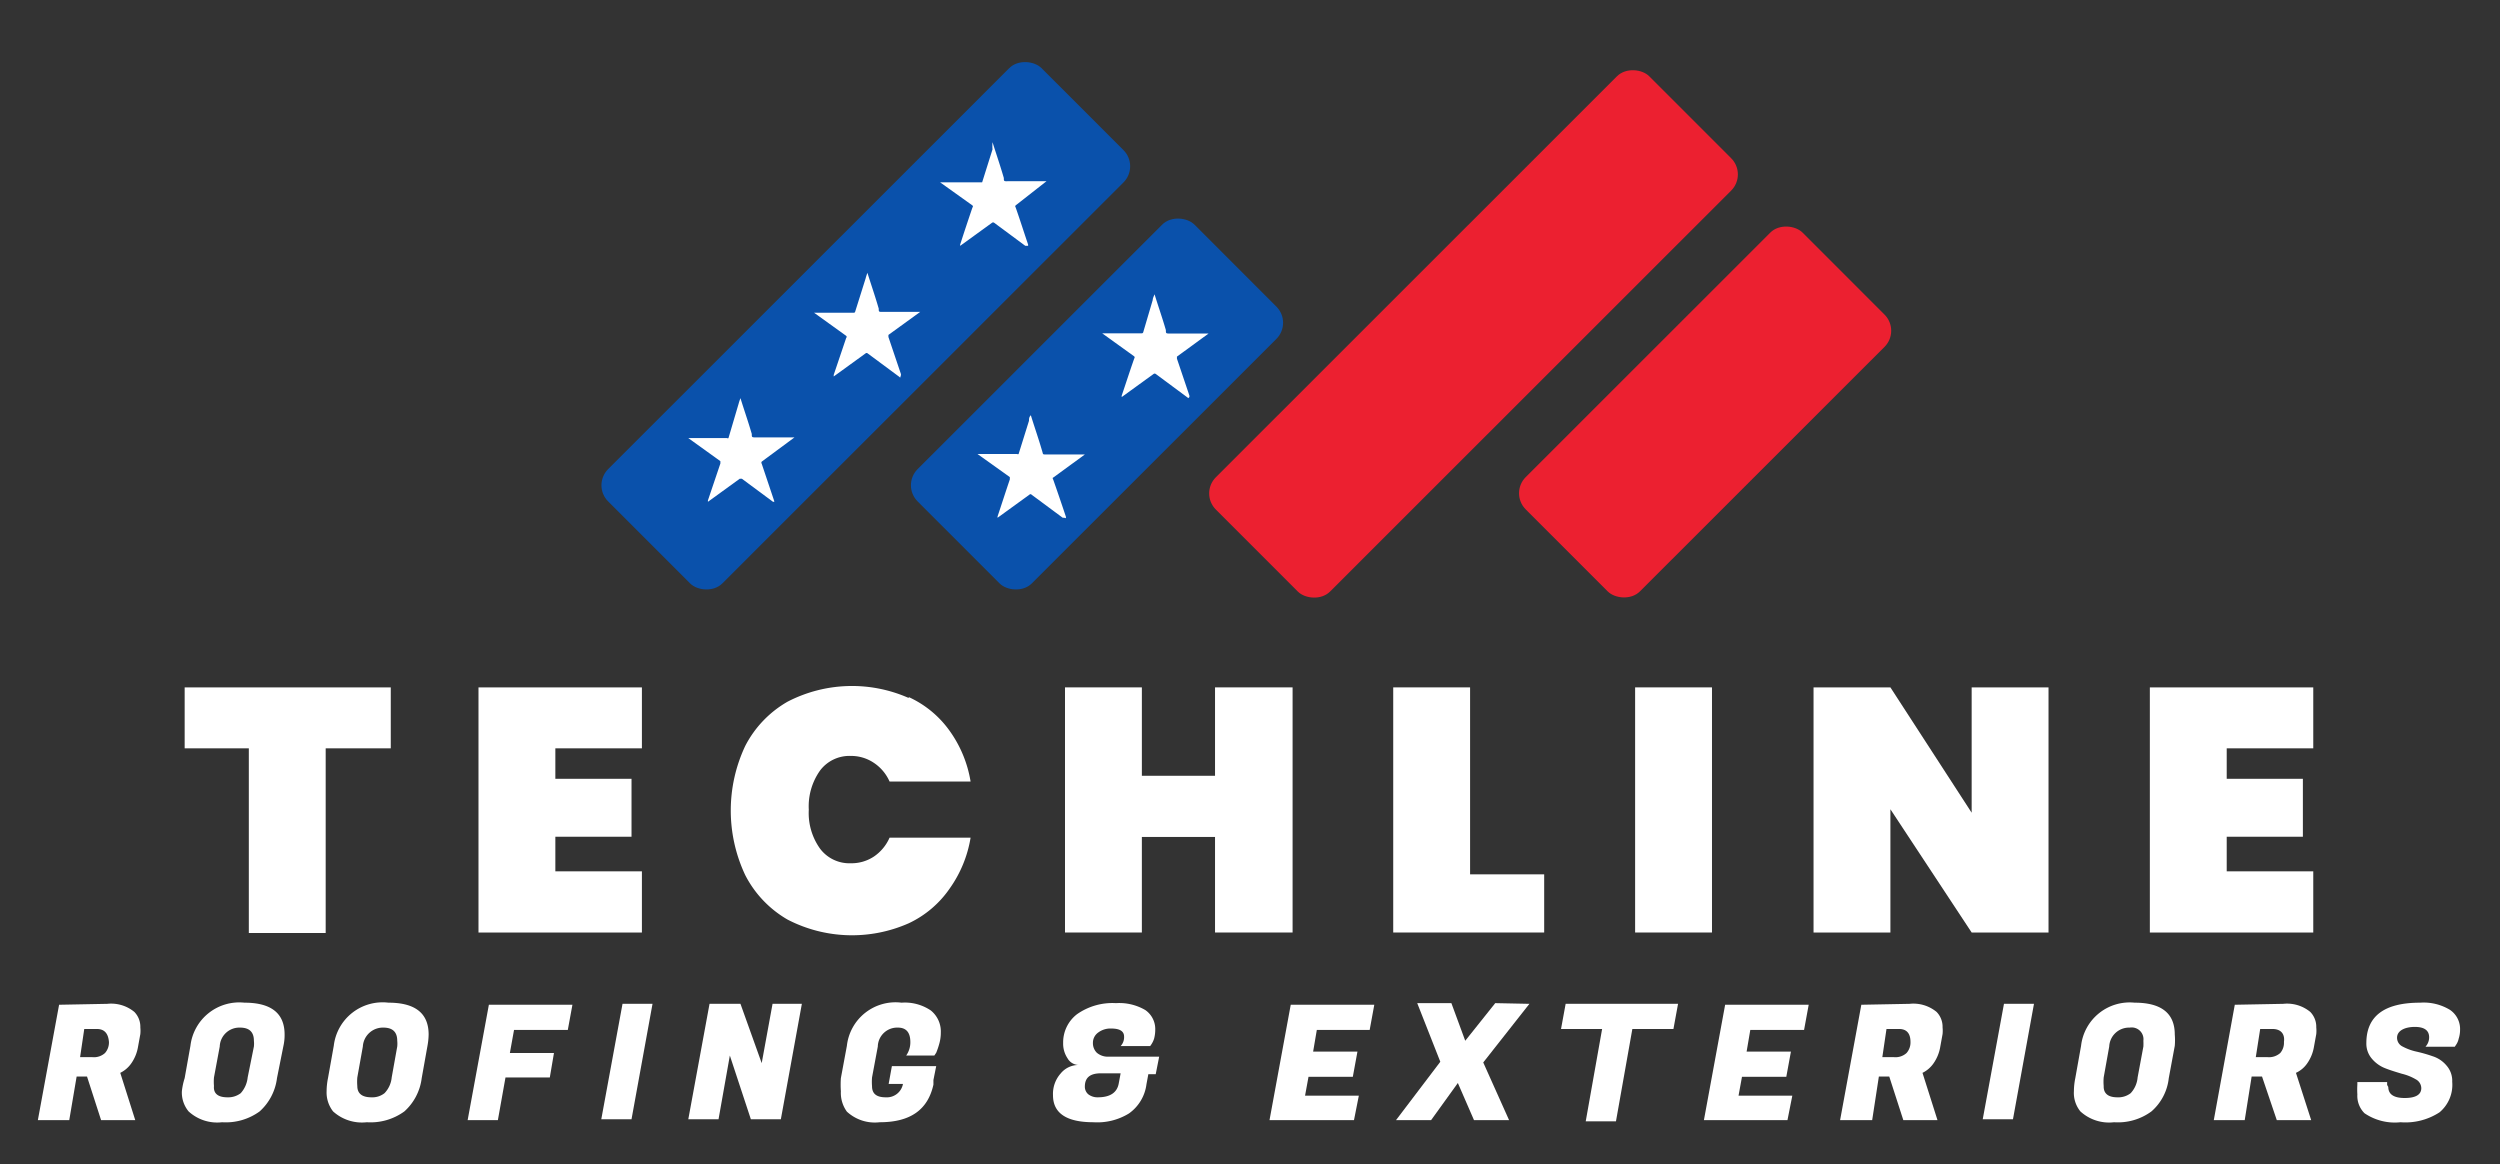
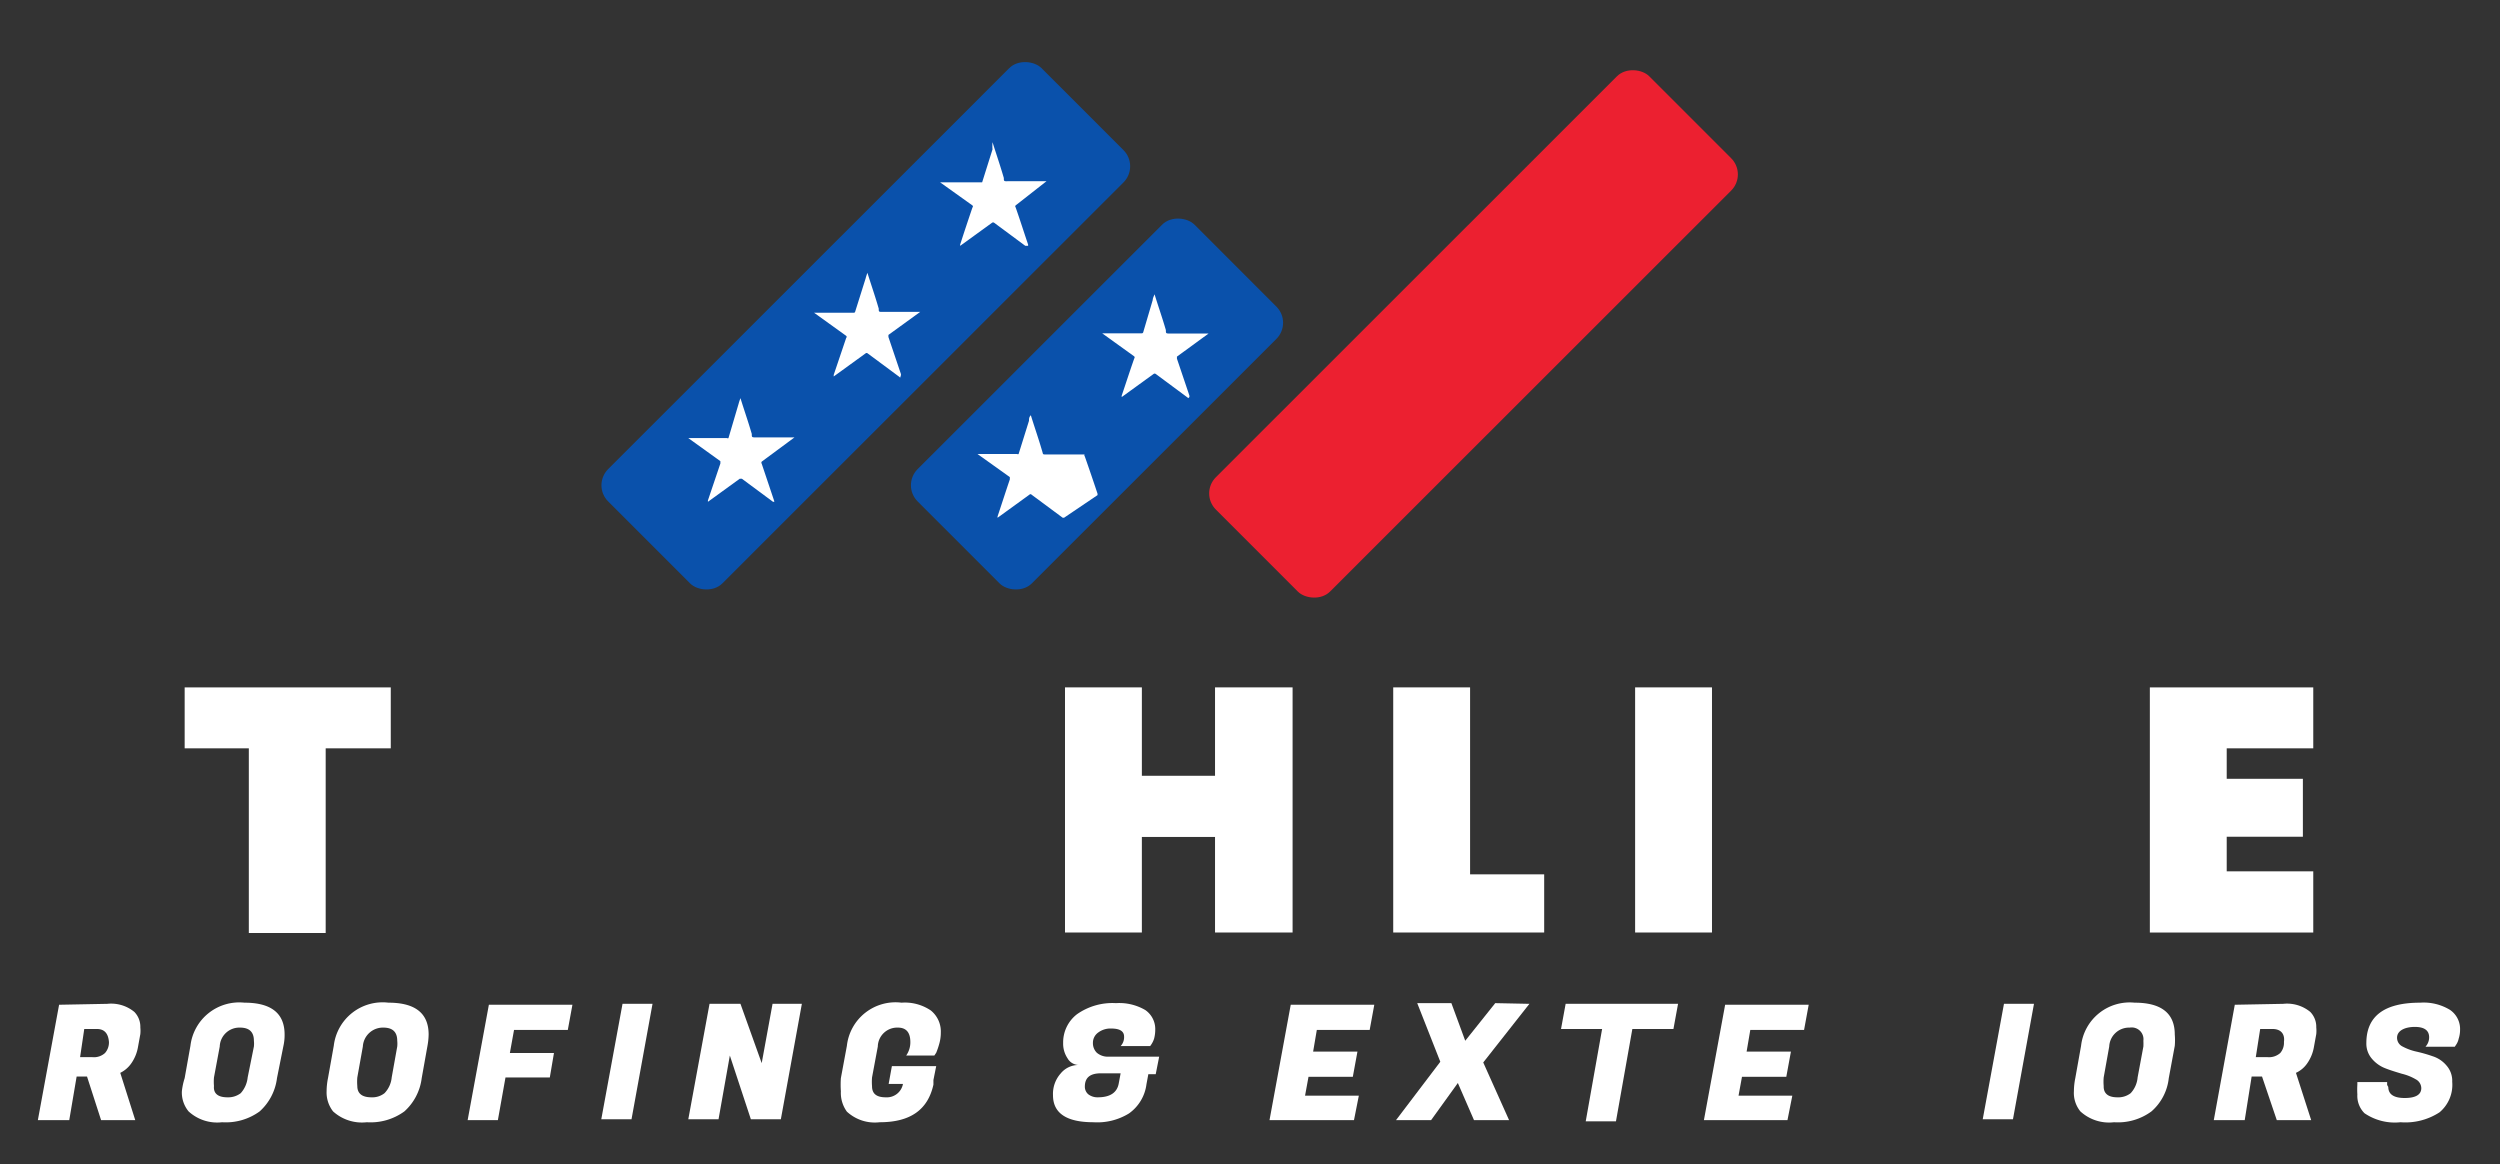
<svg xmlns="http://www.w3.org/2000/svg" id="Layer_1" data-name="Layer 1" viewBox="0 0 108.31 50.43">
  <rect x="0" y="0" width="108.31" height="50.43" fill="#333333" stroke="none" />
  <defs>
    <style>.cls-1{fill:#fff;}.cls-2{fill:none;}.cls-3{fill:#ec2030;}.cls-4{fill:#0a51ab;}</style>
  </defs>
  <path class="cls-1" d="M16.93,29.78v2.64H14.11v8H10.78v-8H8V29.78Z" />
-   <path class="cls-1" d="M24.06,32.42v1.32h3.3v2.51h-3.3v1.5h3.75V40.4H20.73V29.78h7.08v2.64Z" />
-   <path class="cls-1" d="M39.37,30.2a4.44,4.44,0,0,1,1.77,1.46,5.22,5.22,0,0,1,.91,2.2H38.54a1.88,1.88,0,0,0-.68-.81,1.76,1.76,0,0,0-1-.3,1.59,1.59,0,0,0-1.33.63,2.68,2.68,0,0,0-.49,1.7,2.65,2.65,0,0,0,.49,1.69,1.59,1.59,0,0,0,1.33.63,1.76,1.76,0,0,0,1-.29,1.91,1.91,0,0,0,.68-.82h3.51a5.26,5.26,0,0,1-.91,2.21A4.44,4.44,0,0,1,39.37,40a6.07,6.07,0,0,1-5.25-.16,4.7,4.7,0,0,1-1.83-1.92,6.56,6.56,0,0,1,0-5.61,4.68,4.68,0,0,1,1.83-1.91,6.07,6.07,0,0,1,5.25-.16Z" />
  <path class="cls-1" d="M56,29.78V40.4H52.64V36.26H49.47V40.4H46.14V29.78h3.33v3.83h3.17V29.78Z" />
  <path class="cls-1" d="M63.69,37.88H66.9V40.4H60.36V29.78h3.33Z" />
  <path class="cls-1" d="M74.17,29.78V40.4H70.84V29.78Z" />
-   <path class="cls-1" d="M88.75,40.4H85.42L81.9,35.06V40.4H78.57V29.78H81.9l3.52,5.43V29.78h3.33Z" />
  <path class="cls-1" d="M96.47,32.42v1.32h3.3v2.51h-3.3v1.5h3.75V40.4H93.14V29.78h7.08v2.64Z" />
  <path class="cls-1" d="M4.65,43.49a1.58,1.58,0,0,1,1.17.35.92.92,0,0,1,.26.67,1.5,1.5,0,0,1,0,.29l-.1.55a1.75,1.75,0,0,1-.3.73,1.25,1.25,0,0,1-.47.4l.65,2.05H4.38l-.61-1.89H3.32L3,48.53H1.64l.92-5ZM4.2,44.58H3.65L3.47,45.8H4a.71.71,0,0,0,.55-.18.69.69,0,0,0,.17-.48C4.69,44.77,4.52,44.58,4.2,44.58Z" />
  <path class="cls-1" d="M10.59,43.44q1.74,0,1.74,1.38a2.15,2.15,0,0,1-.05.49L12,46.71a2.32,2.32,0,0,1-.75,1.44,2.49,2.49,0,0,1-1.63.47,1.83,1.83,0,0,1-1.45-.47,1.28,1.28,0,0,1-.29-.88A2.89,2.89,0,0,1,8,46.71l.25-1.4A2.13,2.13,0,0,1,10.59,43.44Zm-.74,4.1a.89.89,0,0,0,.58-.18,1.2,1.2,0,0,0,.3-.68L11,45.34a1.21,1.21,0,0,0,0-.25q0-.57-.6-.57a.85.85,0,0,0-.88.82l-.25,1.34a2.22,2.22,0,0,0,0,.37C9.24,47.37,9.44,47.54,9.85,47.54Z" />
  <path class="cls-1" d="M16.83,43.44q1.74,0,1.74,1.38a2.91,2.91,0,0,1-.05.49l-.25,1.4a2.32,2.32,0,0,1-.75,1.44,2.49,2.49,0,0,1-1.63.47,1.86,1.86,0,0,1-1.46-.47,1.33,1.33,0,0,1-.28-.88,2.89,2.89,0,0,1,.06-.56l.25-1.4A2.13,2.13,0,0,1,16.83,43.44Zm-.74,4.1a.85.85,0,0,0,.57-.18,1.14,1.14,0,0,0,.31-.68l.24-1.34a1.21,1.21,0,0,0,0-.25q0-.57-.6-.57a.87.87,0,0,0-.89.82l-.24,1.34a2.22,2.22,0,0,0,0,.37C15.48,47.37,15.68,47.54,16.09,47.54Z" />
  <path class="cls-1" d="M23.82,46.68H21.9l-.33,1.85H20.26l.92-5H24.8l-.2,1.09H22.27l-.18,1H24Z" />
  <path class="cls-1" d="M28.27,43.49l-.91,5H26.05l.92-5Z" />
  <path class="cls-1" d="M34.74,43.49l-.91,5h-1.3l-.91-2.76-.49,2.76H29.82l.92-5h1.34L33,46.06l.47-2.57Z" />
  <path class="cls-1" d="M38.11,48.62a1.78,1.78,0,0,1-1.42-.46,1.38,1.38,0,0,1-.26-.88,4.13,4.13,0,0,1,0-.57l.26-1.4a2.12,2.12,0,0,1,2.37-1.87,2,2,0,0,1,1.27.34,1.17,1.17,0,0,1,.43.95,1.77,1.77,0,0,1-.07.5,3.2,3.2,0,0,1-.13.38l-.08.12H39.26a1,1,0,0,0,.18-.58q0-.63-.54-.63a.84.84,0,0,0-.87.82l-.25,1.34a2.43,2.43,0,0,0,0,.38c0,.32.19.48.59.48a.71.71,0,0,0,.75-.58H38.5l.14-.77h1.92l-.12.6,0,.2C40.2,48.08,39.44,48.62,38.11,48.62Z" />
  <path class="cls-1" d="M47.37,48.62c-1.16,0-1.75-.39-1.75-1.17a1.33,1.33,0,0,1,.33-.94,1,1,0,0,1,.81-.37v0a.57.57,0,0,1-.51-.29,1.14,1.14,0,0,1-.19-.66,1.54,1.54,0,0,1,.6-1.25,2.67,2.67,0,0,1,1.69-.48,2.23,2.23,0,0,1,1.27.3,1,1,0,0,1,.43.84A1.52,1.52,0,0,1,50,45a1,1,0,0,1-.12.25l-.05.07H48.55a.56.56,0,0,0,.15-.41c0-.23-.18-.35-.56-.35a.88.88,0,0,0-.57.18.54.54,0,0,0-.22.44.58.58,0,0,0,.17.43.73.73,0,0,0,.48.17h2.22l-.15.76h-.32l-.08.43a1.83,1.83,0,0,1-.76,1.27A2.62,2.62,0,0,1,47.37,48.62ZM47,47.08a.43.43,0,0,0,.15.33.65.65,0,0,0,.41.13c.53,0,.84-.2.91-.61l.08-.43H47.7C47.22,46.5,47,46.69,47,47.08Z" />
  <path class="cls-1" d="M58.66,48.53H55l.92-5h3.62l-.2,1.09H57.05l-.16.94h1.92l-.2,1.09H56.69l-.15.82h2.33Z" />
  <path class="cls-1" d="M66.26,43.49l-2,2.54,1.12,2.5H63.86l-.7-1.61L62,48.53H60.48L62.4,46l-1-2.54h1.48l.6,1.63,1.3-1.63Z" />
  <path class="cls-1" d="M72.5,44.58H70.72l-.71,4H68.7l.71-4H67.63l.2-1.09H72.7Z" />
  <path class="cls-1" d="M77.44,48.53H73.82l.92-5h3.62l-.2,1.09H75.83l-.16.94h1.92l-.2,1.09H75.47l-.15.82h2.33Z" />
-   <path class="cls-1" d="M82.73,43.49a1.58,1.58,0,0,1,1.17.35.92.92,0,0,1,.26.67,1.5,1.5,0,0,1,0,.29l-.1.55a1.75,1.75,0,0,1-.3.73,1.25,1.25,0,0,1-.47.4l.65,2.05H82.46l-.61-1.89H81.4l-.29,1.89H79.72l.92-5Zm-.45,1.09h-.55l-.18,1.22h.5a.71.71,0,0,0,.55-.18.69.69,0,0,0,.17-.48C82.77,44.77,82.6,44.58,82.28,44.58Z" />
  <path class="cls-1" d="M88.12,43.49l-.91,5H85.9l.92-5Z" />
  <path class="cls-1" d="M92.48,43.44q1.74,0,1.74,1.38a2.91,2.91,0,0,1,0,.49l-.26,1.4a2.23,2.23,0,0,1-.75,1.44,2.45,2.45,0,0,1-1.62.47,1.84,1.84,0,0,1-1.46-.47,1.27,1.27,0,0,1-.28-.88,2.89,2.89,0,0,1,.06-.56l.25-1.4A2.12,2.12,0,0,1,92.48,43.44Zm-.75,4.1a.87.87,0,0,0,.58-.18,1.14,1.14,0,0,0,.3-.68l.25-1.34a2.5,2.5,0,0,0,0-.25.51.51,0,0,0-.59-.57.86.86,0,0,0-.89.82l-.24,1.34a2.22,2.22,0,0,0,0,.37C91.13,47.37,91.33,47.54,91.73,47.54Z" />
  <path class="cls-1" d="M98.92,43.49a1.58,1.58,0,0,1,1.17.35.92.92,0,0,1,.26.67,1.5,1.5,0,0,1,0,.29l-.1.55a1.75,1.75,0,0,1-.3.73,1.2,1.2,0,0,1-.48.4l.66,2.05H98.64L98,46.64h-.45l-.3,1.89H95.91l.91-5Zm-.46,1.09h-.54l-.19,1.22h.51a.73.73,0,0,0,.55-.18.68.68,0,0,0,.16-.48C99,44.77,98.79,44.58,98.46,44.58Z" />
  <path class="cls-1" d="M103.47,47.09c0,.32.24.48.71.48s.72-.14.72-.43a.44.44,0,0,0-.24-.38,2.21,2.21,0,0,0-.6-.24c-.23-.07-.47-.14-.7-.23a1.43,1.43,0,0,1-.59-.41,1,1,0,0,1-.25-.69c0-1.17.78-1.75,2.33-1.75a2.19,2.19,0,0,1,1.29.31,1,1,0,0,1,.44.86,1.23,1.23,0,0,1-.06.39.72.72,0,0,1-.11.26l-.06.09h-1.27a.6.6,0,0,0,.16-.41c0-.3-.21-.45-.62-.45s-.77.15-.77.47a.42.42,0,0,0,.24.38,2.34,2.34,0,0,0,.6.22,6.13,6.13,0,0,1,.7.2,1.3,1.3,0,0,1,.6.4,1,1,0,0,1,.25.71,1.55,1.55,0,0,1-.55,1.32,2.71,2.71,0,0,1-1.69.43,2.33,2.33,0,0,1-1.56-.39,1.06,1.06,0,0,1-.31-.81,3.62,3.62,0,0,1,0-.43l0-.11h1.29V47A.62.62,0,0,0,103.47,47.09Z" />
  <line class="cls-2" x1="27.07" y1="23.3" x2="26.94" y2="23.17" />
  <line class="cls-2" x1="54" y1="23.42" x2="53.87" y2="23.29" />
  <rect class="cls-3" x="50.56" y="10.96" width="26.55" height="7" rx="0.99" transform="translate(8.47 49.37) rotate(-44.99)" />
-   <rect class="cls-3" x="65.39" y="14.35" width="16.96" height="7" rx="0.99" transform="translate(9.01 57.45) rotate(-44.99)" />
  <rect class="cls-4" x="24.23" y="10.61" width="26.55" height="7" rx="0.99" transform="translate(1.01 30.65) rotate(-44.99)" />
  <rect class="cls-4" x="39.05" y="14" width="16.96" height="7" rx="0.99" transform="translate(1.54 38.73) rotate(-44.99)" />
  <path class="cls-1" d="M33.55,21.74l-.06,0-1.35-1s-.06,0-.09,0l-1.38,1,0,0s0,0,0-.06l.54-1.6s0-.07,0-.1l-1.39-1s0,0,0,0,0,0,0,0H31.5a.05.05,0,0,0,.06,0L32,17.49a2.25,2.25,0,0,1,.08-.24s0,0,0,0c.16.52.33,1,.49,1.55,0,.15,0,.15.2.15h1.6s.05,0,.05,0,0,0,0,0L33,20a.08.08,0,0,0,0,.09l.54,1.61a.14.14,0,0,1,0,.06Z" />
  <path class="cls-1" d="M39,16.36l-.06-.05-1.35-1a.07.07,0,0,0-.09,0l-1.38,1,0,0s0-.05,0-.07l.54-1.6a.06.06,0,0,0,0-.09l-1.39-1s0,0,0,0,0,0,0,0h1.72a.06.06,0,0,0,.06-.05l.45-1.43a2.41,2.41,0,0,1,.08-.25s0,0,0,0c.16.51.33,1,.49,1.55,0,.14,0,.15.2.14h1.6s0,0,0,0,0,0,0,0l-1.38,1s0,0,0,.09l.54,1.6a.14.14,0,0,1,0,.06Z" />
  <path class="cls-1" d="M51.48,17.25l-.06-.05-1.35-1a.08.08,0,0,0-.09,0l-1.38,1,0,0a.14.14,0,0,1,0-.07c.18-.53.35-1.06.54-1.6a.07.07,0,0,0,0-.09l-1.39-1s0,0,0,0,0,0,0,0h1.72a.06.06,0,0,0,.06-.05L49.94,13c0-.08.05-.17.08-.25s0,0,0,0c.16.52.33,1,.49,1.55,0,.15,0,.15.2.15.37,0,.75,0,1.12,0h.48s.05,0,.05,0,0,0,0,0l-1.37,1s0,0,0,.09l.54,1.6s0,0,0,.06Z" />
-   <path class="cls-1" d="M46.1,22.43l-.06,0-1.35-1a.06.06,0,0,0-.09,0l-1.38,1,0,0a.14.14,0,0,1,0-.06c.18-.54.35-1.07.53-1.6,0-.05,0-.07,0-.1l-1.4-1s0,0,0,0h0l1.45,0h.27a.05.05,0,0,0,.06,0l.45-1.44c0-.08,0-.16.08-.24s0,0,0,0c.16.52.33,1,.49,1.55.05.15,0,.15.2.15H47s0,0,0,0,0,0,0,0l-1.37,1s-.05,0,0,.09c.19.54.37,1.07.55,1.61,0,0,0,0,0,.06Z" />
+   <path class="cls-1" d="M46.1,22.43l-.06,0-1.35-1a.06.06,0,0,0-.09,0l-1.38,1,0,0a.14.14,0,0,1,0-.06c.18-.54.35-1.07.53-1.6,0-.05,0-.07,0-.1l-1.4-1s0,0,0,0h0l1.45,0h.27a.05.05,0,0,0,.06,0l.45-1.44c0-.08,0-.16.08-.24s0,0,0,0c.16.52.33,1,.49,1.55.05.15,0,.15.2.15H47s0,0,0,0,0,0,0,0s-.05,0,0,.09c.19.54.37,1.07.55,1.61,0,0,0,0,0,.06Z" />
  <path class="cls-1" d="M44.48,10.65l-.06,0-1.35-1a.08.08,0,0,0-.09,0l-1.38,1,0,0a.14.14,0,0,1,0-.06c.17-.53.35-1.07.53-1.6a.06.06,0,0,0,0-.09l-1.4-1s0,0,0,0h1.76s0,0,.06,0l.45-1.43A1.83,1.83,0,0,1,43,6.16s0,0,0,0c.16.51.33,1,.49,1.55,0,.14,0,.15.2.14h1.65s0,0,0,0L44,8.9a.06.06,0,0,0,0,.08c.19.54.36,1.08.54,1.61a.14.14,0,0,1,0,.06Z" />
</svg>